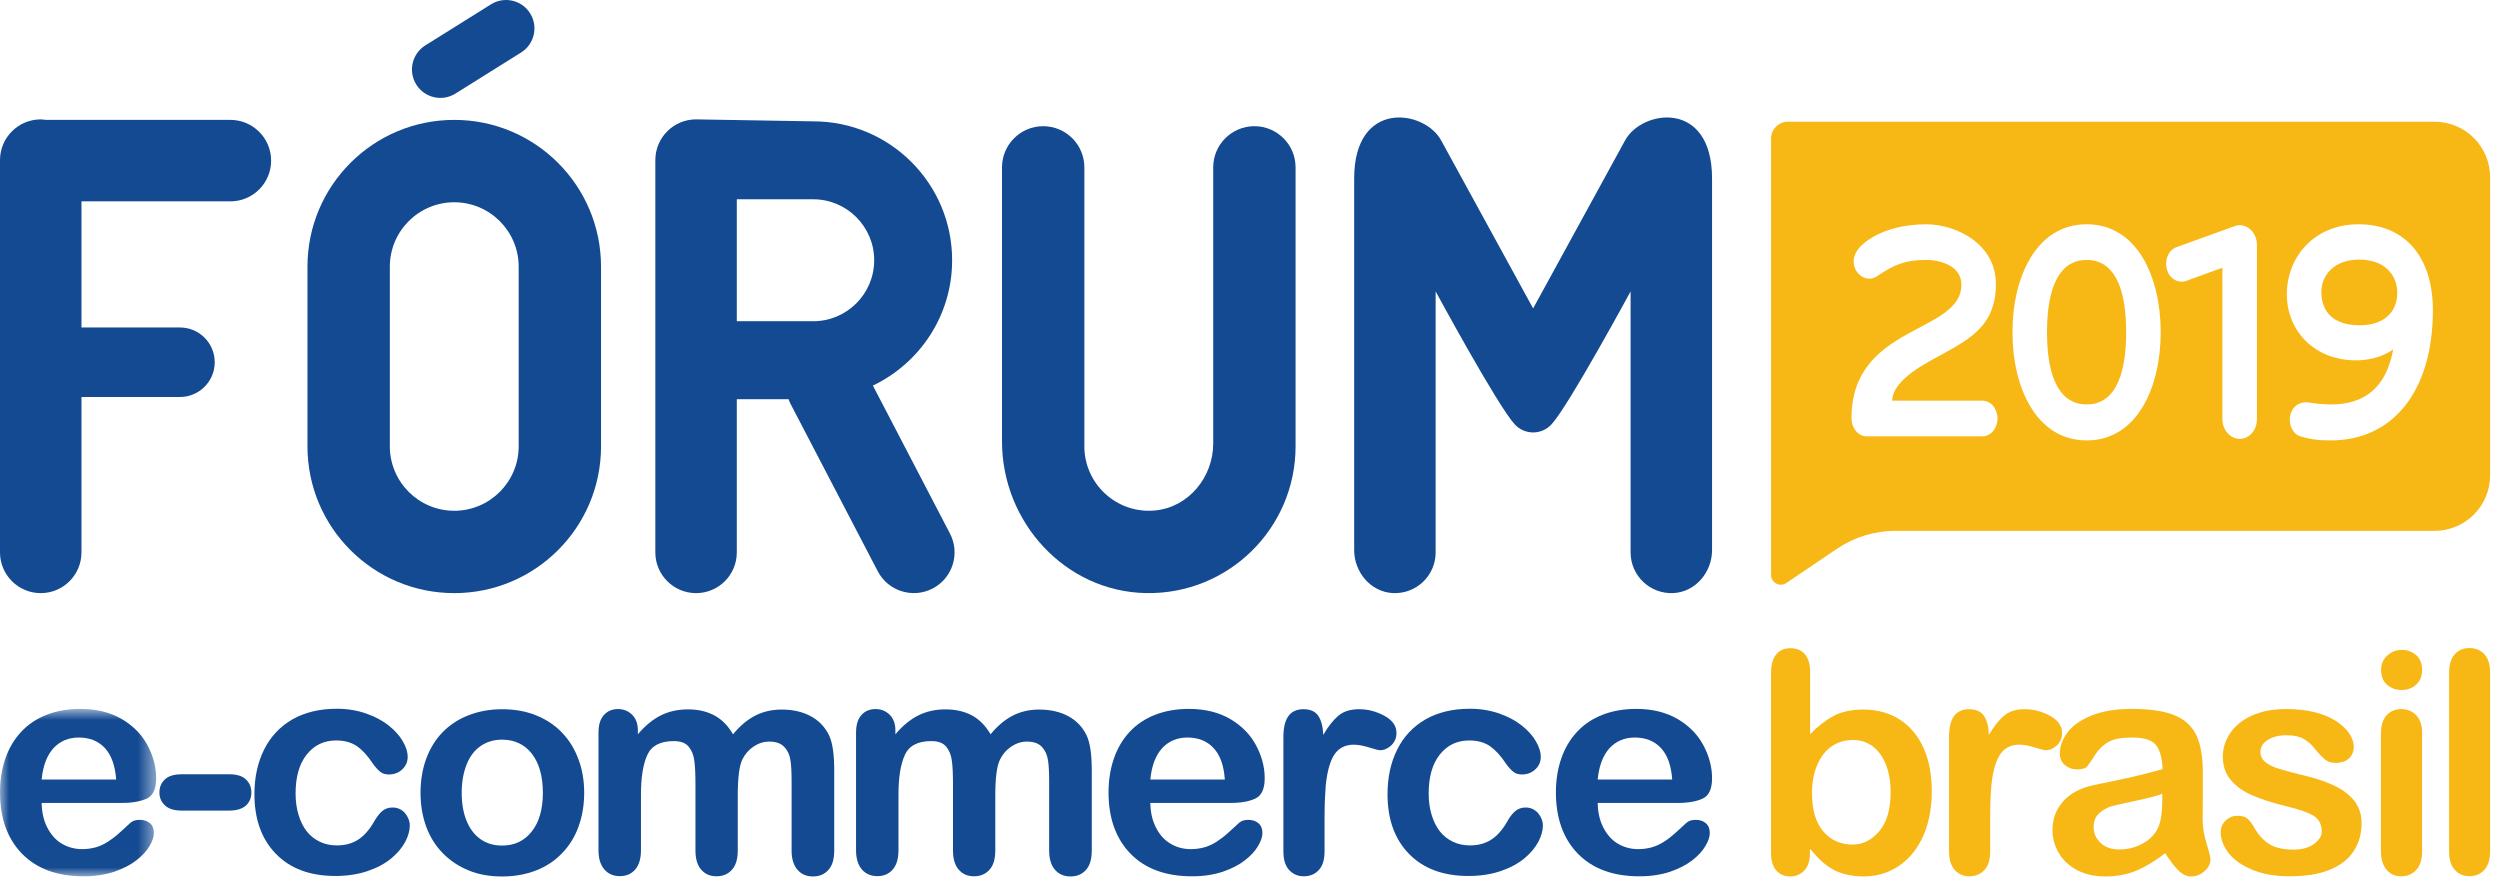
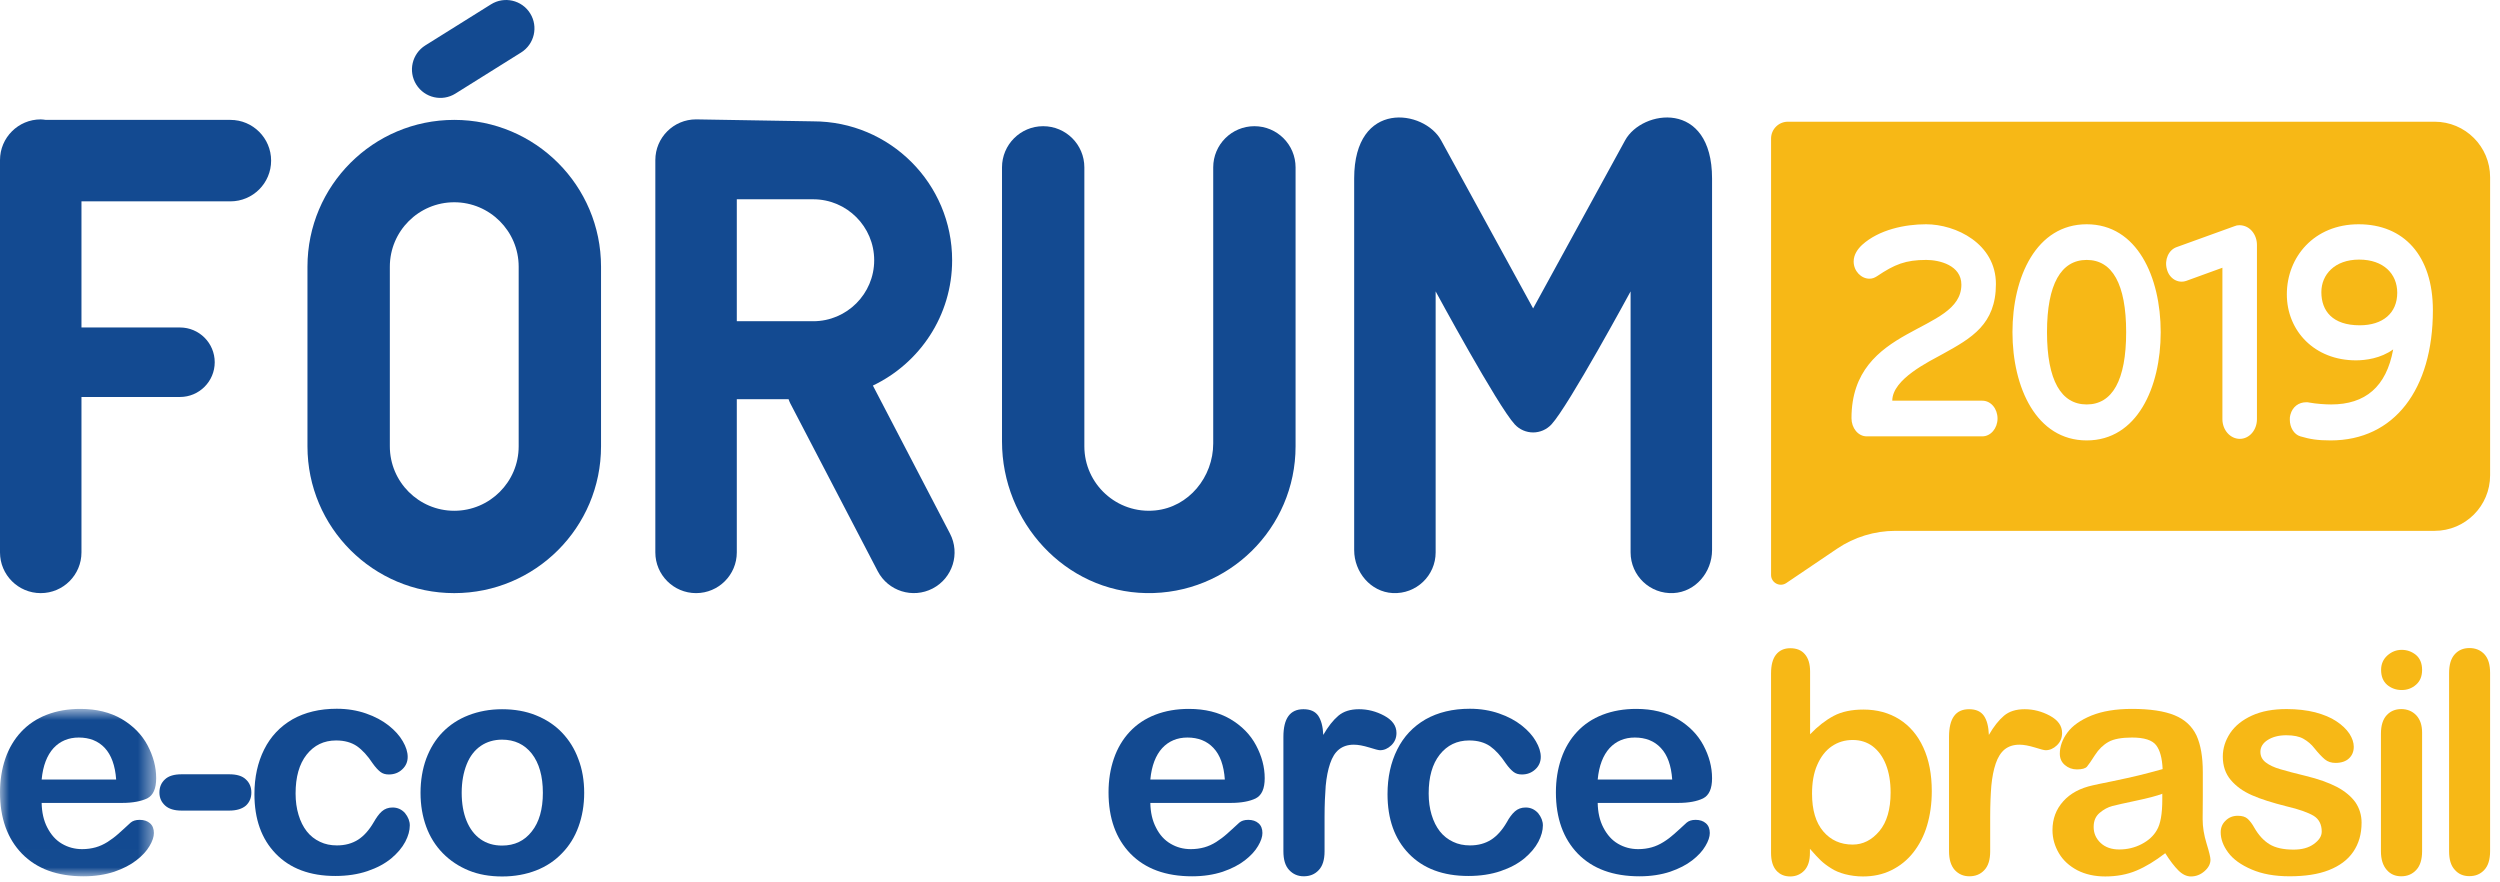
<svg xmlns="http://www.w3.org/2000/svg" xmlns:xlink="http://www.w3.org/1999/xlink" width="136px" height="48px" viewBox="0 0 136 48">
  <title>logo-forum-ecommerce-2019</title>
  <desc>Created with Sketch.</desc>
  <defs>
    <polygon id="path-1" points="0 0.884 8.496 0.884 8.496 9.991 0 9.991" />
  </defs>
  <g id="logo-forum-ecommerce-2019" stroke="none" stroke-width="1" fill="none" fill-rule="evenodd">
    <g id="Group-54">
      <g id="Group-3" transform="translate(0, 37.68)">
        <mask id="mask-2" fill="white">
          <use xlink:href="#path-1" />
        </mask>
        <g id="Clip-2" />
        <path d="M2.266,4.725 L6.319,4.725 C6.266,3.964 6.054,3.389 5.7,3.008 C5.346,2.628 4.868,2.442 4.284,2.442 C3.726,2.442 3.266,2.637 2.912,3.017 C2.558,3.407 2.337,3.973 2.266,4.725 M6.638,5.999 L2.266,5.999 C2.275,6.504 2.372,6.955 2.576,7.345 C2.779,7.734 3.036,8.026 3.372,8.221 C3.7,8.415 4.071,8.513 4.47,8.513 C4.735,8.513 4.983,8.477 5.204,8.415 C5.425,8.353 5.638,8.256 5.85,8.123 C6.054,7.991 6.248,7.849 6.425,7.69 C6.602,7.539 6.824,7.327 7.107,7.07 C7.222,6.973 7.381,6.92 7.602,6.92 C7.832,6.92 8.018,6.982 8.16,7.106 C8.302,7.229 8.372,7.407 8.372,7.637 C8.372,7.84 8.293,8.079 8.134,8.345 C7.974,8.619 7.735,8.876 7.416,9.123 C7.098,9.371 6.7,9.575 6.213,9.743 C5.726,9.902 5.178,9.991 4.549,9.991 C3.116,9.991 2,9.584 1.195,8.761 C0.399,7.937 -0,6.831 -0,5.424 C-0,4.761 0.098,4.15 0.292,3.583 C0.487,3.017 0.779,2.53 1.151,2.132 C1.532,1.725 1.992,1.415 2.54,1.203 C3.089,0.991 3.7,0.884 4.372,0.884 C5.248,0.884 5.992,1.07 6.62,1.433 C7.248,1.805 7.718,2.283 8.027,2.867 C8.337,3.451 8.496,4.044 8.496,4.654 C8.496,5.221 8.337,5.583 8.01,5.752 C7.673,5.911 7.222,5.999 6.638,5.999" id="Fill-1" fill="#134A91" mask="url(#mask-2)" />
      </g>
      <path d="M12.47,44.096 L9.877,44.096 C9.488,44.096 9.186,44.008 8.983,43.822 C8.78,43.636 8.673,43.406 8.673,43.114 C8.673,42.822 8.771,42.583 8.974,42.397 C9.169,42.211 9.478,42.121 9.877,42.121 L12.47,42.121 C12.877,42.121 13.178,42.211 13.372,42.397 C13.576,42.583 13.674,42.822 13.674,43.114 C13.674,43.406 13.576,43.636 13.381,43.822 C13.178,43.998 12.877,44.096 12.47,44.096" id="Fill-4" fill="#134A91" />
      <path d="M22.293,44.901 C22.293,45.175 22.213,45.476 22.045,45.795 C21.877,46.113 21.62,46.415 21.284,46.698 C20.939,46.981 20.514,47.211 19.992,47.388 C19.47,47.565 18.886,47.653 18.24,47.653 C16.859,47.653 15.779,47.246 15.001,46.441 C14.222,45.636 13.841,44.556 13.841,43.202 C13.841,42.281 14.018,41.476 14.372,40.768 C14.726,40.06 15.24,39.521 15.912,39.131 C16.585,38.751 17.39,38.556 18.319,38.556 C18.895,38.556 19.426,38.644 19.912,38.813 C20.399,38.981 20.806,39.202 21.143,39.467 C21.479,39.733 21.735,40.016 21.913,40.326 C22.089,40.627 22.178,40.91 22.178,41.175 C22.178,41.441 22.081,41.671 21.877,41.857 C21.682,42.043 21.435,42.131 21.151,42.131 C20.965,42.131 20.815,42.087 20.691,41.989 C20.567,41.892 20.426,41.742 20.275,41.529 C20.001,41.113 19.718,40.804 19.417,40.591 C19.116,40.388 18.744,40.281 18.284,40.281 C17.62,40.281 17.089,40.538 16.682,41.051 C16.275,41.565 16.08,42.273 16.08,43.167 C16.08,43.591 16.133,43.972 16.24,44.326 C16.346,44.68 16.496,44.981 16.691,45.229 C16.886,45.476 17.125,45.662 17.408,45.795 C17.682,45.928 17.992,45.99 18.328,45.99 C18.779,45.99 19.16,45.883 19.479,45.68 C19.797,45.476 20.081,45.158 20.328,44.733 C20.47,44.485 20.611,44.282 20.771,44.14 C20.93,43.999 21.125,43.928 21.355,43.928 C21.629,43.928 21.859,44.034 22.036,44.237 C22.205,44.45 22.293,44.671 22.293,44.901" id="Fill-6" fill="#134A91" />
      <path d="M29.532,43.131 C29.532,42.22 29.328,41.512 28.93,40.998 C28.532,40.494 27.992,40.237 27.311,40.237 C26.877,40.237 26.488,40.352 26.16,40.573 C25.824,40.804 25.567,41.131 25.39,41.573 C25.213,42.016 25.116,42.529 25.116,43.122 C25.116,43.706 25.204,44.22 25.381,44.653 C25.558,45.087 25.815,45.423 26.142,45.653 C26.47,45.883 26.859,45.999 27.311,45.999 C27.992,45.999 28.532,45.742 28.93,45.229 C29.328,44.733 29.532,44.025 29.532,43.131 M31.78,43.131 C31.78,43.795 31.674,44.414 31.47,44.972 C31.266,45.538 30.966,46.016 30.567,46.423 C30.178,46.83 29.709,47.14 29.16,47.353 C28.612,47.565 28.001,47.68 27.32,47.68 C26.638,47.68 26.036,47.574 25.496,47.353 C24.956,47.131 24.488,46.821 24.089,46.415 C23.691,46.007 23.39,45.529 23.186,44.972 C22.983,44.414 22.877,43.804 22.877,43.131 C22.877,42.459 22.983,41.83 23.186,41.273 C23.399,40.706 23.691,40.229 24.08,39.83 C24.47,39.432 24.939,39.122 25.488,38.91 C26.036,38.697 26.647,38.582 27.311,38.582 C27.992,38.582 28.603,38.689 29.151,38.91 C29.7,39.131 30.178,39.441 30.567,39.848 C30.957,40.255 31.258,40.733 31.461,41.29 C31.674,41.839 31.78,42.459 31.78,43.131" id="Fill-8" fill="#134A91" />
-       <path d="M40.134,43.29 L40.134,46.263 C40.134,46.732 40.028,47.086 39.816,47.316 C39.603,47.556 39.32,47.67 38.975,47.67 C38.638,47.67 38.364,47.556 38.152,47.316 C37.939,47.078 37.833,46.732 37.833,46.263 L37.833,42.697 C37.833,42.13 37.815,41.697 37.771,41.387 C37.736,41.077 37.63,40.821 37.461,40.617 C37.293,40.414 37.028,40.316 36.656,40.316 C35.922,40.316 35.444,40.564 35.214,41.068 C34.984,41.573 34.868,42.29 34.868,43.228 L34.868,46.254 C34.868,46.715 34.762,47.069 34.55,47.308 C34.337,47.547 34.063,47.662 33.718,47.662 C33.382,47.662 33.098,47.547 32.886,47.308 C32.674,47.069 32.558,46.724 32.558,46.254 L32.558,39.856 C32.558,39.431 32.656,39.113 32.851,38.9 C33.045,38.679 33.302,38.573 33.62,38.573 C33.93,38.573 34.178,38.679 34.39,38.883 C34.594,39.086 34.7,39.369 34.7,39.732 L34.7,39.945 C35.09,39.484 35.506,39.139 35.948,38.918 C36.39,38.697 36.877,38.59 37.426,38.59 C37.992,38.59 38.47,38.706 38.877,38.927 C39.284,39.148 39.612,39.493 39.877,39.945 C40.258,39.484 40.656,39.148 41.09,38.927 C41.524,38.706 42.001,38.6 42.524,38.6 C43.134,38.6 43.665,38.723 44.108,38.962 C44.55,39.201 44.878,39.546 45.099,39.998 C45.294,40.405 45.382,41.042 45.382,41.909 L45.382,46.272 C45.382,46.741 45.276,47.095 45.063,47.325 C44.851,47.564 44.568,47.679 44.223,47.679 C43.886,47.679 43.603,47.564 43.391,47.325 C43.178,47.086 43.063,46.741 43.063,46.272 L43.063,42.511 C43.063,42.033 43.046,41.644 43.001,41.36 C42.957,41.068 42.851,40.83 42.665,40.635 C42.488,40.44 42.214,40.343 41.842,40.343 C41.55,40.343 41.267,40.431 41.001,40.608 C40.736,40.785 40.532,41.016 40.382,41.316 C40.214,41.67 40.134,42.334 40.134,43.29" id="Fill-10" fill="#134A91" />
-       <path d="M54.144,43.29 L54.144,46.263 C54.144,46.732 54.038,47.086 53.825,47.316 C53.612,47.556 53.33,47.67 52.984,47.67 C52.648,47.67 52.373,47.556 52.161,47.316 C51.949,47.078 51.843,46.732 51.843,46.263 L51.843,42.697 C51.843,42.13 51.825,41.697 51.781,41.387 C51.745,41.077 51.639,40.821 51.471,40.617 C51.303,40.414 51.038,40.316 50.666,40.316 C49.931,40.316 49.453,40.564 49.224,41.068 C48.993,41.573 48.877,42.29 48.877,43.228 L48.877,46.254 C48.877,46.715 48.772,47.069 48.559,47.308 C48.347,47.547 48.072,47.662 47.727,47.662 C47.392,47.662 47.108,47.547 46.895,47.308 C46.684,47.069 46.569,46.724 46.569,46.254 L46.569,39.856 C46.569,39.431 46.666,39.113 46.861,38.9 C47.056,38.679 47.312,38.573 47.63,38.573 C47.94,38.573 48.188,38.679 48.4,38.883 C48.603,39.086 48.709,39.369 48.709,39.732 L48.709,39.945 C49.099,39.484 49.516,39.139 49.958,38.918 C50.401,38.697 50.886,38.59 51.435,38.59 C52.002,38.59 52.48,38.706 52.888,38.927 C53.294,39.148 53.621,39.493 53.888,39.945 C54.267,39.484 54.666,39.148 55.099,38.927 C55.533,38.706 56.011,38.6 56.533,38.6 C57.144,38.6 57.675,38.723 58.117,38.962 C58.559,39.201 58.888,39.546 59.108,39.998 C59.303,40.405 59.392,41.042 59.392,41.909 L59.392,46.272 C59.392,46.741 59.285,47.095 59.074,47.325 C58.861,47.564 58.578,47.679 58.233,47.679 C57.895,47.679 57.612,47.564 57.401,47.325 C57.188,47.086 57.074,46.741 57.074,46.272 L57.074,42.511 C57.074,42.033 57.056,41.644 57.011,41.36 C56.967,41.068 56.861,40.83 56.684,40.635 C56.507,40.44 56.233,40.343 55.861,40.343 C55.569,40.343 55.285,40.431 55.02,40.608 C54.755,40.785 54.55,41.016 54.401,41.316 C54.224,41.67 54.144,42.334 54.144,43.29" id="Fill-12" fill="#134A91" />
      <path d="M62.578,42.405 L66.631,42.405 C66.578,41.644 66.374,41.069 66.012,40.688 C65.658,40.308 65.18,40.122 64.596,40.122 C64.038,40.122 63.578,40.317 63.224,40.697 C62.87,41.087 62.649,41.653 62.578,42.405 M66.95,43.679 L62.578,43.679 C62.587,44.184 62.684,44.635 62.888,45.025 C63.082,45.414 63.348,45.706 63.684,45.901 C64.012,46.095 64.374,46.193 64.782,46.193 C65.047,46.193 65.295,46.157 65.516,46.095 C65.738,46.033 65.95,45.936 66.162,45.803 C66.366,45.671 66.56,45.529 66.738,45.37 C66.914,45.219 67.136,45.007 67.419,44.75 C67.534,44.653 67.693,44.6 67.906,44.6 C68.136,44.6 68.322,44.662 68.463,44.786 C68.605,44.909 68.676,45.087 68.676,45.317 C68.676,45.52 68.596,45.759 68.437,46.025 C68.277,46.299 68.038,46.556 67.72,46.803 C67.401,47.051 67.003,47.255 66.516,47.423 C66.03,47.582 65.481,47.671 64.852,47.671 C63.419,47.671 62.304,47.264 61.498,46.441 C60.702,45.617 60.304,44.511 60.304,43.104 C60.304,42.441 60.401,41.83 60.596,41.263 C60.79,40.697 61.082,40.21 61.454,39.812 C61.835,39.405 62.295,39.095 62.844,38.883 C63.392,38.671 64.003,38.564 64.676,38.564 C65.552,38.564 66.295,38.75 66.923,39.113 C67.552,39.485 68.021,39.963 68.33,40.547 C68.64,41.131 68.8,41.724 68.8,42.334 C68.8,42.901 68.64,43.263 68.313,43.432 C67.985,43.591 67.534,43.679 66.95,43.679" id="Fill-14" fill="#134A91" />
      <path d="M72.056,44.45 L72.056,46.316 C72.056,46.769 71.95,47.114 71.738,47.334 C71.525,47.565 71.251,47.67 70.924,47.67 C70.605,47.67 70.339,47.556 70.127,47.325 C69.914,47.096 69.817,46.76 69.817,46.307 L69.817,40.087 C69.817,39.078 70.18,38.581 70.906,38.581 C71.278,38.581 71.543,38.697 71.711,38.935 C71.87,39.175 71.968,39.52 71.986,39.98 C72.251,39.52 72.525,39.175 72.808,38.935 C73.092,38.697 73.463,38.581 73.932,38.581 C74.402,38.581 74.862,38.697 75.304,38.935 C75.746,39.175 75.968,39.484 75.968,39.874 C75.968,40.148 75.87,40.37 75.685,40.547 C75.499,40.724 75.295,40.812 75.074,40.812 C74.994,40.812 74.791,40.76 74.481,40.661 C74.162,40.565 73.888,40.511 73.649,40.511 C73.322,40.511 73.056,40.599 72.844,40.767 C72.632,40.935 72.472,41.193 72.357,41.538 C72.242,41.874 72.162,42.282 72.118,42.751 C72.083,43.202 72.056,43.776 72.056,44.45" id="Fill-16" fill="#134A91" />
      <path d="M83.933,44.901 C83.933,45.175 83.853,45.476 83.685,45.795 C83.517,46.113 83.26,46.415 82.924,46.698 C82.579,46.981 82.154,47.211 81.632,47.388 C81.11,47.565 80.526,47.653 79.88,47.653 C78.499,47.653 77.419,47.246 76.641,46.441 C75.862,45.636 75.481,44.556 75.481,43.202 C75.481,42.281 75.658,41.476 76.012,40.768 C76.366,40.06 76.879,39.521 77.552,39.131 C78.225,38.751 79.03,38.556 79.959,38.556 C80.535,38.556 81.065,38.644 81.552,38.813 C82.039,38.981 82.446,39.202 82.782,39.467 C83.119,39.733 83.375,40.016 83.552,40.326 C83.729,40.627 83.818,40.91 83.818,41.175 C83.818,41.441 83.721,41.671 83.517,41.857 C83.313,42.043 83.075,42.131 82.791,42.131 C82.605,42.131 82.455,42.087 82.331,41.989 C82.207,41.892 82.065,41.742 81.915,41.529 C81.641,41.113 81.357,40.804 81.057,40.591 C80.756,40.388 80.384,40.281 79.924,40.281 C79.26,40.281 78.729,40.538 78.322,41.051 C77.915,41.565 77.72,42.273 77.72,43.167 C77.72,43.591 77.773,43.972 77.879,44.326 C77.986,44.68 78.136,44.981 78.331,45.229 C78.526,45.476 78.765,45.662 79.048,45.795 C79.322,45.928 79.632,45.99 79.968,45.99 C80.419,45.99 80.8,45.883 81.119,45.68 C81.437,45.476 81.721,45.158 81.968,44.733 C82.101,44.485 82.251,44.282 82.411,44.14 C82.57,43.999 82.765,43.928 82.995,43.928 C83.269,43.928 83.49,44.034 83.676,44.237 C83.844,44.45 83.933,44.671 83.933,44.901" id="Fill-18" fill="#134A91" />
      <path d="M86.915,42.405 L90.968,42.405 C90.915,41.644 90.711,41.069 90.349,40.688 C89.995,40.308 89.517,40.122 88.933,40.122 C88.375,40.122 87.915,40.317 87.561,40.697 C87.207,41.087 86.986,41.653 86.915,42.405 M91.287,43.679 L86.915,43.679 C86.924,44.184 87.021,44.635 87.225,45.025 C87.428,45.414 87.685,45.706 88.021,45.901 C88.349,46.095 88.72,46.193 89.119,46.193 C89.384,46.193 89.632,46.157 89.853,46.095 C90.074,46.033 90.287,45.936 90.499,45.803 C90.711,45.671 90.897,45.529 91.074,45.37 C91.251,45.219 91.473,45.007 91.756,44.75 C91.871,44.653 92.03,44.6 92.243,44.6 C92.473,44.6 92.659,44.662 92.8,44.786 C92.942,44.909 93.013,45.087 93.013,45.317 C93.013,45.52 92.933,45.759 92.773,46.025 C92.614,46.299 92.375,46.556 92.057,46.803 C91.738,47.051 91.34,47.255 90.853,47.423 C90.366,47.582 89.818,47.671 89.189,47.671 C87.756,47.671 86.641,47.264 85.835,46.441 C85.039,45.617 84.641,44.511 84.641,43.104 C84.641,42.441 84.738,41.83 84.933,41.263 C85.127,40.697 85.419,40.21 85.791,39.812 C86.171,39.405 86.632,39.095 87.18,38.883 C87.729,38.671 88.34,38.564 89.012,38.564 C89.889,38.564 90.632,38.75 91.26,39.113 C91.889,39.485 92.357,39.963 92.667,40.547 C92.977,41.131 93.136,41.724 93.136,42.334 C93.136,42.901 92.977,43.263 92.649,43.432 C92.322,43.591 91.871,43.679 91.287,43.679" id="Fill-20" fill="#134A91" />
      <path d="M98.575,43.175 C98.575,44.069 98.779,44.75 99.186,45.228 C99.593,45.706 100.124,45.945 100.787,45.945 C101.345,45.945 101.832,45.697 102.239,45.211 C102.646,44.724 102.849,44.025 102.849,43.113 C102.849,42.52 102.761,42.016 102.593,41.591 C102.425,41.166 102.186,40.839 101.876,40.6 C101.566,40.369 101.203,40.255 100.787,40.255 C100.363,40.255 99.982,40.369 99.646,40.6 C99.31,40.83 99.053,41.166 98.858,41.609 C98.663,42.051 98.575,42.573 98.575,43.175 M98.469,36.529 L98.469,39.945 C98.885,39.511 99.319,39.175 99.752,38.945 C100.186,38.715 100.725,38.6 101.372,38.6 C102.115,38.6 102.761,38.777 103.327,39.131 C103.885,39.485 104.319,39.989 104.628,40.662 C104.938,41.334 105.089,42.122 105.089,43.042 C105.089,43.724 105,44.343 104.832,44.909 C104.664,45.476 104.407,45.963 104.08,46.379 C103.752,46.795 103.354,47.113 102.885,47.343 C102.416,47.573 101.903,47.679 101.345,47.679 C101,47.679 100.681,47.635 100.371,47.556 C100.071,47.476 99.814,47.37 99.602,47.228 C99.389,47.095 99.203,46.954 99.053,46.812 C98.903,46.671 98.708,46.458 98.46,46.175 L98.46,46.396 C98.46,46.812 98.363,47.131 98.159,47.352 C97.955,47.565 97.699,47.679 97.389,47.679 C97.071,47.679 96.823,47.573 96.628,47.352 C96.442,47.14 96.345,46.821 96.345,46.396 L96.345,36.635 C96.345,36.184 96.433,35.839 96.619,35.608 C96.805,35.378 97.062,35.263 97.389,35.263 C97.734,35.263 98,35.369 98.186,35.591 C98.371,35.803 98.469,36.122 98.469,36.529" id="Fill-22" fill="#F7B816" />
      <path d="M108.266,44.45 L108.266,46.316 C108.266,46.769 108.16,47.114 107.947,47.334 C107.735,47.565 107.46,47.67 107.133,47.67 C106.814,47.67 106.549,47.556 106.336,47.325 C106.133,47.096 106.027,46.76 106.027,46.307 L106.027,40.087 C106.027,39.078 106.39,38.581 107.115,38.581 C107.487,38.581 107.752,38.697 107.921,38.935 C108.089,39.175 108.177,39.52 108.195,39.98 C108.46,39.52 108.735,39.175 109.018,38.935 C109.301,38.697 109.673,38.581 110.142,38.581 C110.611,38.581 111.071,38.697 111.514,38.935 C111.956,39.175 112.178,39.484 112.178,39.874 C112.178,40.148 112.08,40.37 111.894,40.547 C111.708,40.724 111.505,40.812 111.284,40.812 C111.204,40.812 111,40.76 110.691,40.661 C110.372,40.565 110.098,40.511 109.859,40.511 C109.531,40.511 109.266,40.599 109.054,40.767 C108.85,40.935 108.682,41.193 108.567,41.538 C108.452,41.874 108.372,42.282 108.328,42.751 C108.292,43.202 108.266,43.776 108.266,44.45" id="Fill-24" fill="#F7B816" />
      <path d="M117.647,43.175 C117.319,43.299 116.841,43.423 116.213,43.555 C115.585,43.688 115.151,43.786 114.912,43.847 C114.673,43.909 114.443,44.033 114.222,44.219 C114.001,44.405 113.895,44.653 113.895,44.989 C113.895,45.325 114.019,45.617 114.275,45.857 C114.532,46.095 114.868,46.211 115.284,46.211 C115.727,46.211 116.133,46.113 116.505,45.919 C116.877,45.724 117.151,45.476 117.328,45.166 C117.532,44.83 117.629,44.272 117.629,43.493 L117.629,43.175 L117.647,43.175 Z M117.789,46.414 C117.249,46.83 116.727,47.149 116.222,47.361 C115.718,47.573 115.151,47.679 114.523,47.679 C113.948,47.679 113.443,47.565 113.009,47.343 C112.576,47.113 112.24,46.812 112.009,46.423 C111.779,46.033 111.655,45.617 111.655,45.157 C111.655,44.547 111.85,44.025 112.24,43.591 C112.629,43.157 113.16,42.874 113.841,42.724 C113.983,42.688 114.337,42.617 114.895,42.503 C115.452,42.387 115.939,42.281 116.337,42.184 C116.735,42.087 117.178,41.971 117.647,41.839 C117.62,41.246 117.505,40.812 117.293,40.538 C117.081,40.263 116.647,40.122 115.983,40.122 C115.417,40.122 114.983,40.201 114.7,40.361 C114.417,40.52 114.169,40.759 113.965,41.077 C113.762,41.396 113.62,41.6 113.532,41.706 C113.443,41.803 113.266,41.856 112.983,41.856 C112.735,41.856 112.514,41.777 112.328,41.617 C112.142,41.458 112.054,41.255 112.054,40.998 C112.054,40.609 112.195,40.219 112.47,39.847 C112.744,39.476 113.187,39.166 113.771,38.927 C114.363,38.688 115.098,38.564 115.974,38.564 C116.957,38.564 117.727,38.679 118.293,38.909 C118.859,39.139 119.249,39.511 119.488,40.007 C119.718,40.511 119.833,41.175 119.833,42.007 L119.833,43.343 C119.833,43.706 119.824,44.113 119.824,44.565 C119.824,44.989 119.895,45.423 120.036,45.883 C120.178,46.343 120.249,46.635 120.249,46.768 C120.249,46.998 120.143,47.202 119.921,47.396 C119.709,47.582 119.461,47.679 119.187,47.679 C118.957,47.679 118.727,47.573 118.505,47.352 C118.284,47.131 118.045,46.821 117.789,46.414 L117.789,46.414 Z" id="Fill-26" fill="#F7B816" />
      <path d="M128.47,44.75 C128.47,45.37 128.32,45.892 128.019,46.334 C127.718,46.777 127.275,47.104 126.691,47.334 C126.107,47.564 125.39,47.67 124.55,47.67 C123.744,47.67 123.063,47.547 122.488,47.299 C121.912,47.051 121.488,46.75 121.213,46.378 C120.939,46.007 120.806,45.644 120.806,45.272 C120.806,45.024 120.894,44.812 121.072,44.644 C121.248,44.467 121.47,44.378 121.735,44.378 C121.974,44.378 122.151,44.432 122.275,44.546 C122.399,44.662 122.523,44.821 122.638,45.033 C122.868,45.432 123.142,45.732 123.461,45.927 C123.78,46.122 124.213,46.219 124.771,46.219 C125.222,46.219 125.585,46.122 125.868,45.918 C126.151,45.715 126.302,45.494 126.302,45.237 C126.302,44.848 126.151,44.555 125.859,44.378 C125.558,44.201 125.072,44.024 124.39,43.865 C123.62,43.67 122.992,43.476 122.514,43.263 C122.027,43.051 121.647,42.776 121.355,42.432 C121.063,42.086 120.921,41.662 120.921,41.157 C120.921,40.706 121.054,40.29 121.319,39.883 C121.585,39.484 121.983,39.166 122.505,38.927 C123.027,38.688 123.656,38.573 124.39,38.573 C124.966,38.573 125.488,38.635 125.948,38.75 C126.408,38.874 126.798,39.033 127.098,39.237 C127.408,39.44 127.638,39.662 127.806,39.909 C127.966,40.157 128.045,40.396 128.045,40.626 C128.045,40.883 127.957,41.095 127.788,41.254 C127.62,41.414 127.373,41.502 127.054,41.502 C126.824,41.502 126.629,41.44 126.47,41.308 C126.311,41.175 126.125,40.98 125.912,40.714 C125.744,40.493 125.541,40.325 125.311,40.192 C125.08,40.06 124.771,39.998 124.372,39.998 C123.966,39.998 123.629,40.086 123.364,40.254 C123.098,40.422 122.966,40.644 122.966,40.9 C122.966,41.139 123.063,41.325 123.258,41.476 C123.452,41.626 123.718,41.75 124.054,41.847 C124.39,41.945 124.842,42.068 125.434,42.21 C126.125,42.378 126.691,42.582 127.134,42.812 C127.576,43.051 127.904,43.325 128.134,43.644 C128.355,43.971 128.47,44.343 128.47,44.75" id="Fill-28" fill="#F7B816" />
      <path d="M130.656,37.538 C130.346,37.538 130.081,37.44 129.86,37.255 C129.638,37.06 129.532,36.794 129.532,36.44 C129.532,36.122 129.647,35.865 129.868,35.662 C130.098,35.458 130.355,35.352 130.656,35.352 C130.948,35.352 131.205,35.449 131.426,35.626 C131.647,35.812 131.762,36.086 131.762,36.44 C131.762,36.786 131.656,37.051 131.435,37.246 C131.214,37.44 130.957,37.538 130.656,37.538" id="Fill-30" fill="#F7B816" />
      <path d="M131.762,39.847 L131.762,46.307 C131.762,46.76 131.656,47.096 131.444,47.325 C131.231,47.556 130.957,47.67 130.629,47.67 C130.302,47.67 130.036,47.556 129.833,47.316 C129.629,47.078 129.523,46.751 129.523,46.307 L129.523,39.91 C129.523,39.468 129.629,39.13 129.833,38.91 C130.036,38.688 130.302,38.574 130.629,38.574 C130.957,38.574 131.231,38.688 131.444,38.91 C131.656,39.139 131.762,39.45 131.762,39.847" id="Fill-32" fill="#F7B816" />
      <path d="M133.231,46.317 L133.231,36.618 C133.231,36.166 133.328,35.83 133.532,35.6 C133.735,35.37 134.001,35.254 134.337,35.254 C134.673,35.254 134.948,35.37 135.151,35.591 C135.364,35.821 135.461,36.157 135.461,36.609 L135.461,46.308 C135.461,46.759 135.355,47.105 135.143,47.326 C134.93,47.556 134.665,47.662 134.329,47.662 C134.001,47.662 133.735,47.547 133.532,47.308 C133.328,47.087 133.231,46.751 133.231,46.317" id="Fill-34" fill="#F7B816" />
      <path d="M12.533,6.522 L2.487,6.522 C2.397,6.511 2.309,6.495 2.216,6.495 C0.992,6.495 0,7.487 0,8.71 L0,30.05 C0,31.274 0.992,32.266 2.216,32.266 C3.44,32.266 4.432,31.274 4.432,30.05 L4.432,21.596 L9.79,21.596 C10.834,21.596 11.681,20.75 11.681,19.706 C11.681,18.662 10.834,17.815 9.79,17.815 L4.432,17.815 L4.432,10.954 L12.533,10.954 C13.757,10.954 14.749,9.962 14.749,8.738 C14.749,7.514 13.757,6.522 12.533,6.522" id="Fill-36" fill="#134A91" />
      <path d="M28.216,24.281 C28.216,26.214 26.644,27.786 24.711,27.786 C22.779,27.786 21.207,26.214 21.207,24.281 L21.207,14.507 C21.207,12.575 22.779,11.003 24.711,11.003 C26.644,11.003 28.216,12.575 28.216,14.507 L28.216,24.281 Z M24.711,6.522 C20.301,6.522 16.726,10.097 16.726,14.507 L16.726,24.281 C16.726,28.691 20.301,32.266 24.711,32.266 C29.121,32.266 32.696,28.691 32.696,24.281 L32.696,14.507 C32.696,10.097 29.121,6.522 24.711,6.522 L24.711,6.522 Z" id="Fill-38" fill="#134A91" />
      <path d="M68.239,6.865 L68.239,6.865 C67.002,6.865 65.999,7.868 65.999,9.105 L65.999,24.124 C65.999,25.954 64.665,27.591 62.844,27.768 C60.756,27.972 58.989,26.329 58.989,24.281 L58.989,9.105 C58.989,7.868 57.987,6.865 56.749,6.865 C55.512,6.865 54.509,7.868 54.509,9.105 L54.509,24.016 C54.509,28.412 57.948,32.184 62.344,32.264 C66.823,32.346 70.479,28.741 70.479,24.281 L70.479,9.105 C70.479,7.868 69.476,6.865 68.239,6.865" id="Fill-40" fill="#134A91" />
      <path d="M88.406,7.635 L83.402,16.778 L78.397,7.635 C77.483,5.959 73.667,5.401 73.667,9.71 L73.667,29.925 C73.667,31.125 74.565,32.2 75.763,32.263 C77.042,32.33 78.099,31.314 78.099,30.05 L78.099,15.852 C78.099,15.852 81.468,22.076 82.402,23.086 C82.672,23.378 83.037,23.524 83.402,23.525 C83.766,23.524 84.131,23.378 84.401,23.086 C85.335,22.076 88.704,15.852 88.704,15.852 L88.704,30.05 C88.704,31.314 89.761,32.33 91.039,32.263 C92.238,32.2 93.136,31.125 93.136,29.925 L93.136,9.71 C93.136,5.401 89.32,5.959 88.406,7.635" id="Fill-42" fill="#134A91" />
      <path d="M44.239,17.475 L40.082,17.475 L40.082,10.841 L44.239,10.841 C46.068,10.841 47.556,12.329 47.556,14.158 C47.556,15.987 46.068,17.475 44.239,17.475 L44.239,17.475 Z M47.485,20.975 C50.031,19.76 51.796,17.168 51.796,14.158 C51.796,9.984 48.413,6.601 44.239,6.601 C44.239,6.601 38.093,6.494 37.866,6.494 C36.642,6.494 35.65,7.486 35.65,8.71 L35.65,30.049 C35.65,31.273 36.642,32.266 37.866,32.266 C39.09,32.266 40.082,31.273 40.082,30.049 L40.082,21.715 L42.898,21.715 C42.924,21.785 42.946,21.855 42.981,21.923 L47.748,31.073 C48.313,32.158 49.652,32.579 50.737,32.014 C51.822,31.449 52.244,30.11 51.678,29.025 L47.485,20.975 Z" id="Fill-44" fill="#134A91" />
      <path d="M24.775,5.091 L28.349,2.855 C29.072,2.402 29.292,1.449 28.839,0.725 C28.387,0.002 27.433,-0.217 26.71,0.236 L23.136,2.471 C22.413,2.924 22.193,3.877 22.646,4.601 C23.099,5.324 24.052,5.544 24.775,5.091" id="Fill-46" fill="#134A91" />
      <path d="M128.339,14.122 C127.007,14.122 126.282,14.939 126.282,15.892 C126.282,16.913 126.888,17.696 128.369,17.696 C129.626,17.696 130.41,17.032 130.41,15.926 C130.41,14.905 129.671,14.122 128.339,14.122" id="Fill-48" fill="#F7B816" />
      <path d="M126.786,23.959 C126.076,23.959 125.661,23.891 125.143,23.738 C124.788,23.636 124.566,23.244 124.566,22.835 C124.566,22.734 124.566,22.666 124.596,22.563 C124.714,22.121 125.055,21.883 125.454,21.883 C125.514,21.883 125.573,21.883 125.632,21.9 C126.002,21.968 126.505,22.002 126.815,22.002 C128.665,22.002 129.819,21.049 130.189,19.007 C129.509,19.5 128.68,19.603 128.162,19.603 C125.913,19.603 124.404,18.003 124.404,16.012 C124.404,13.987 125.883,12.2 128.31,12.2 C130.766,12.2 132.349,13.902 132.349,16.88 C132.349,21.185 130.248,23.959 126.786,23.959 L126.786,23.959 Z M122.778,22.802 C122.778,23.397 122.363,23.874 121.846,23.874 C121.328,23.874 120.899,23.397 120.899,22.802 L120.899,14.565 L118.931,15.28 C118.486,15.433 118.013,15.161 117.88,14.65 C117.732,14.14 117.969,13.595 118.412,13.442 L121.564,12.302 C121.639,12.268 121.727,12.251 121.816,12.251 C122.408,12.251 122.778,12.779 122.778,13.323 L122.778,22.802 Z M113.517,23.959 C110.78,23.959 109.478,21.083 109.478,18.071 C109.478,15.059 110.78,12.2 113.517,12.2 C116.255,12.2 117.542,15.059 117.542,18.071 C117.542,21.083 116.255,23.959 113.517,23.959 L113.517,23.959 Z M107.838,23.738 L101.549,23.738 C101.076,23.738 100.721,23.278 100.721,22.751 C100.721,17.628 106.699,18.173 106.699,15.484 C106.699,14.429 105.5,14.14 104.79,14.14 C103.665,14.14 103.073,14.378 102.111,15.025 C101.978,15.11 101.86,15.161 101.697,15.161 C101.253,15.161 100.839,14.752 100.839,14.225 C100.839,13.851 101.061,13.544 101.297,13.323 C102.215,12.489 103.636,12.2 104.775,12.2 C106.403,12.2 108.578,13.255 108.578,15.451 C108.578,17.646 107.246,18.394 105.707,19.245 C104.938,19.671 102.94,20.624 102.94,21.798 L107.838,21.798 C108.311,21.798 108.666,22.24 108.666,22.768 C108.666,23.295 108.297,23.738 107.838,23.738 L107.838,23.738 Z M132.443,6.621 L97.263,6.621 C96.756,6.621 96.346,7.032 96.346,7.539 L96.346,31.277 C96.346,31.703 96.822,31.956 97.175,31.717 L99.932,29.853 C100.871,29.217 101.979,28.878 103.114,28.878 L132.443,28.878 C134.11,28.878 135.462,27.526 135.462,25.859 L135.462,9.64 C135.462,7.972 134.11,6.621 132.443,6.621 L132.443,6.621 Z" id="Fill-50" fill="#F7B816" />
      <path d="M113.517,14.14 C112.126,14.14 111.357,15.451 111.357,18.071 C111.357,20.692 112.126,22.002 113.517,22.002 C114.908,22.002 115.663,20.692 115.663,18.071 C115.663,15.451 114.908,14.14 113.517,14.14" id="Fill-52" fill="#F7B816" />
    </g>
  </g>
</svg>